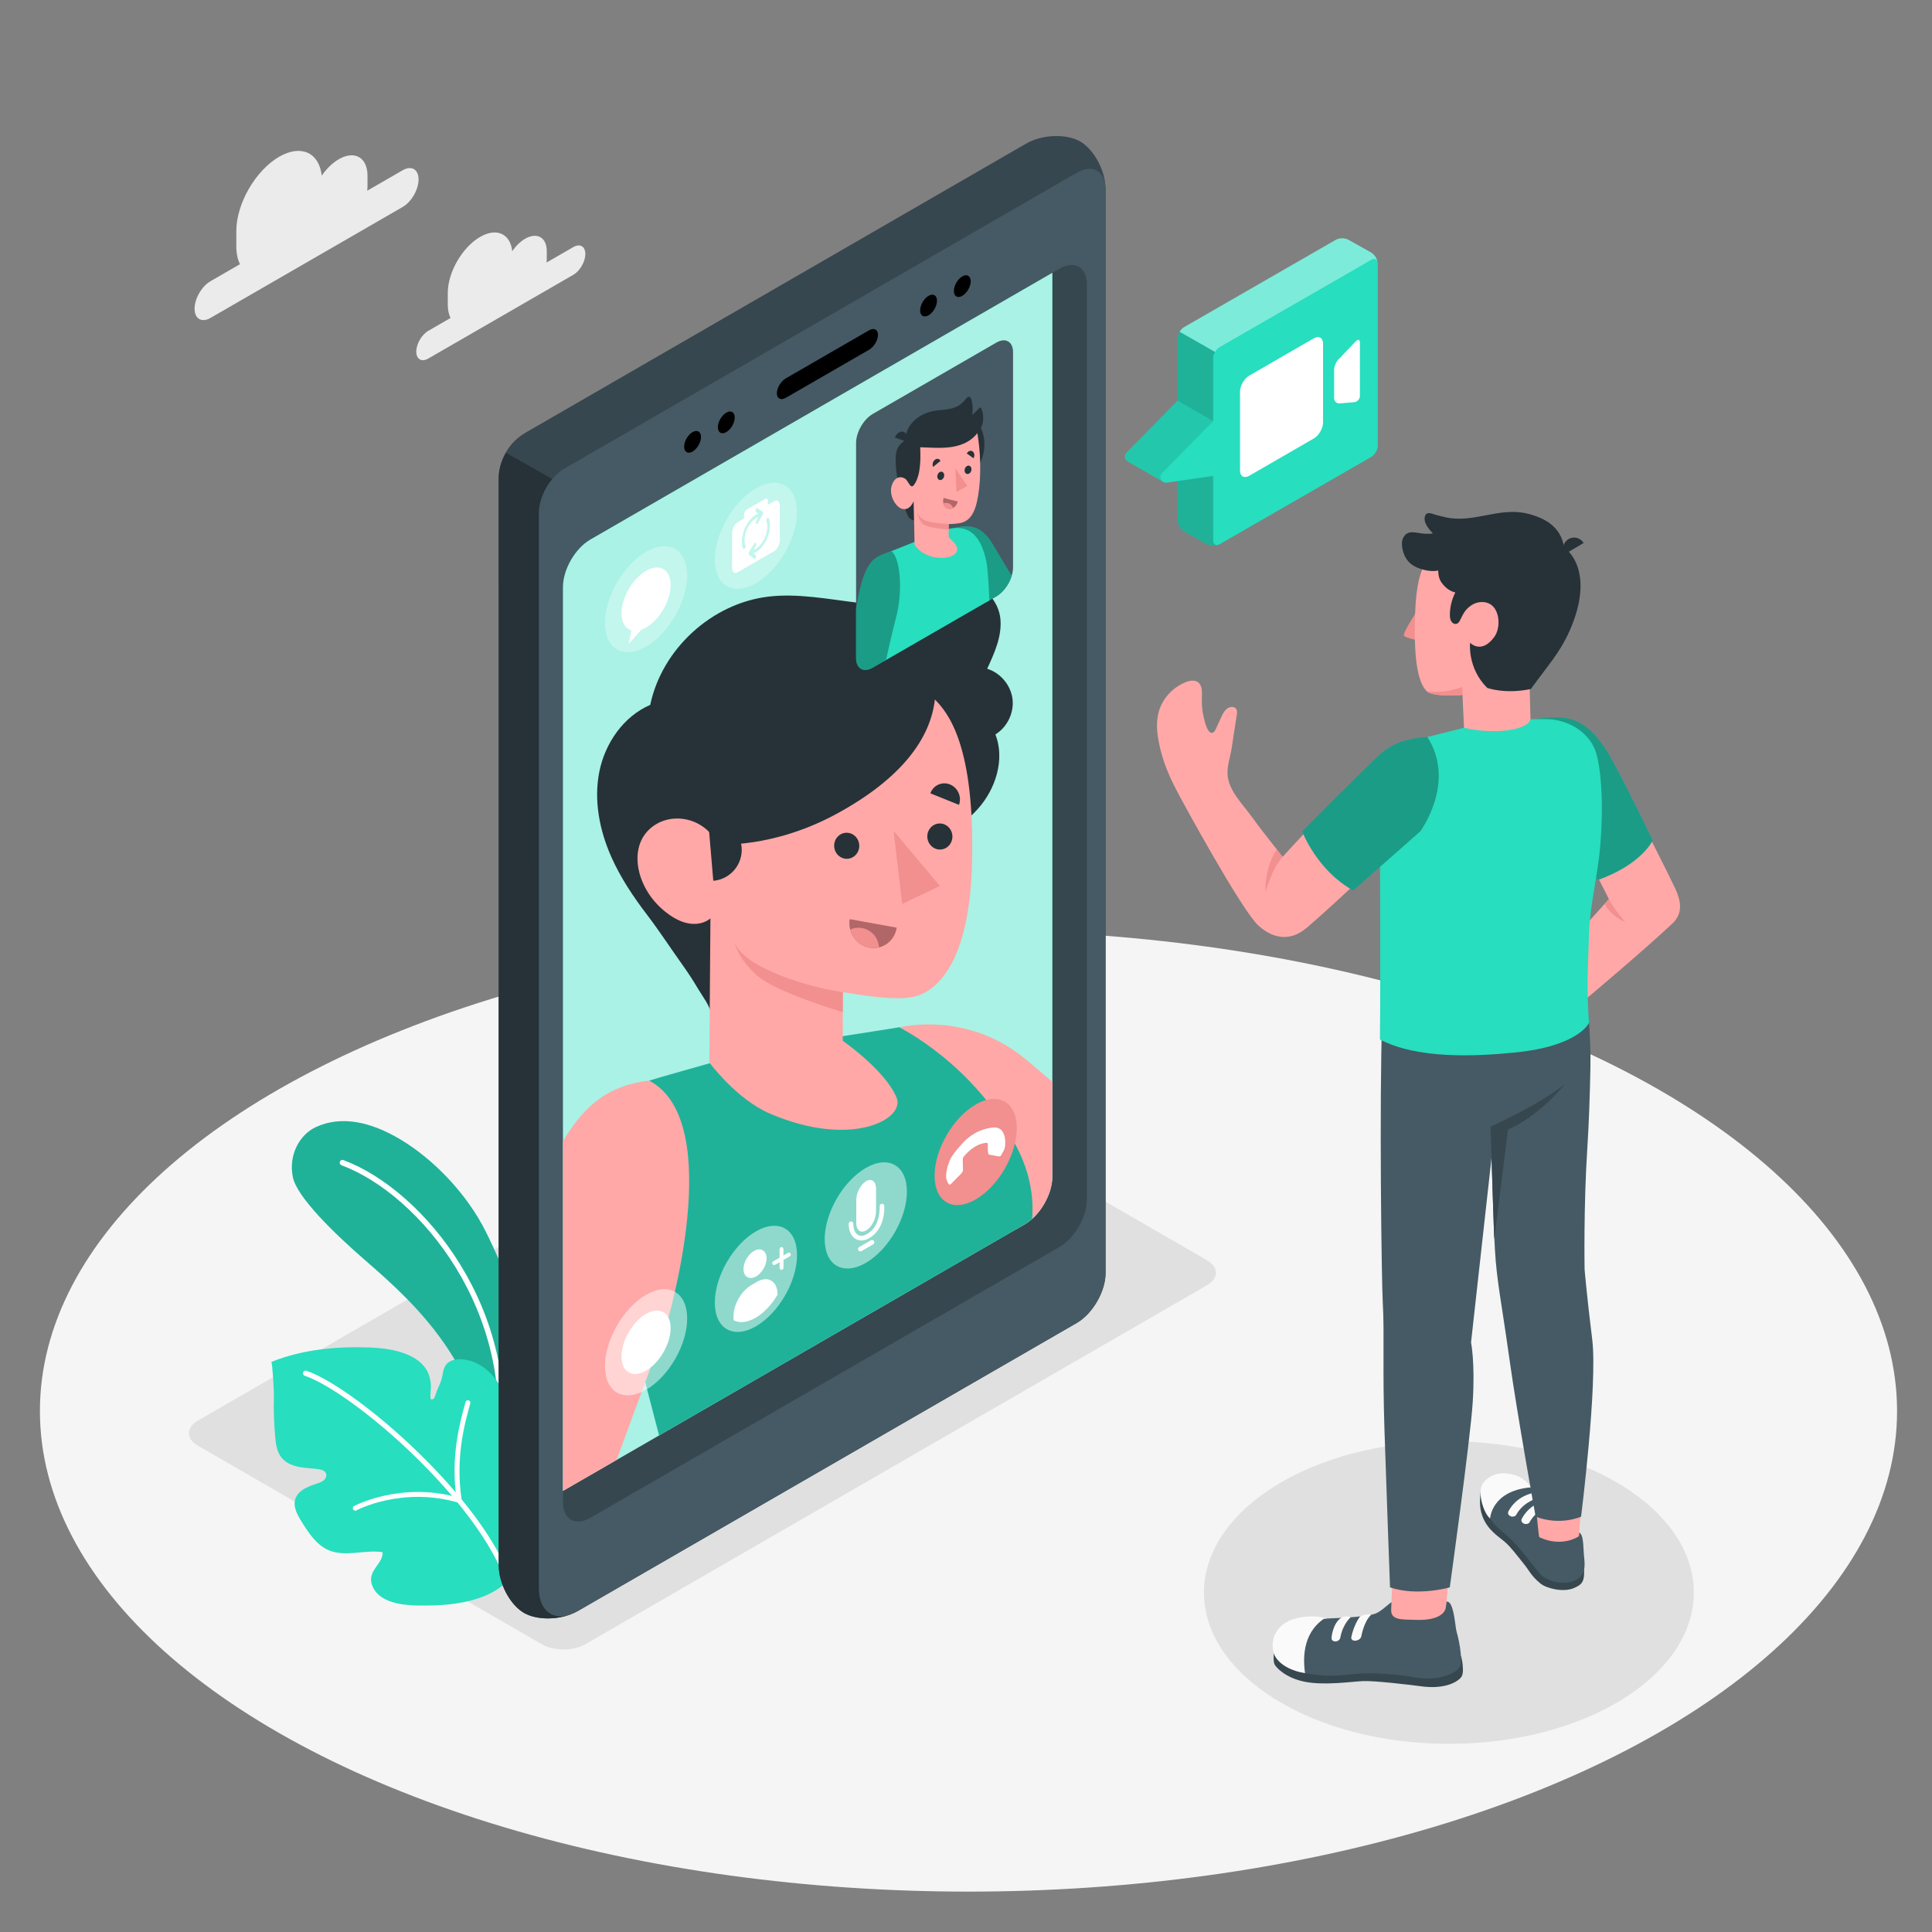
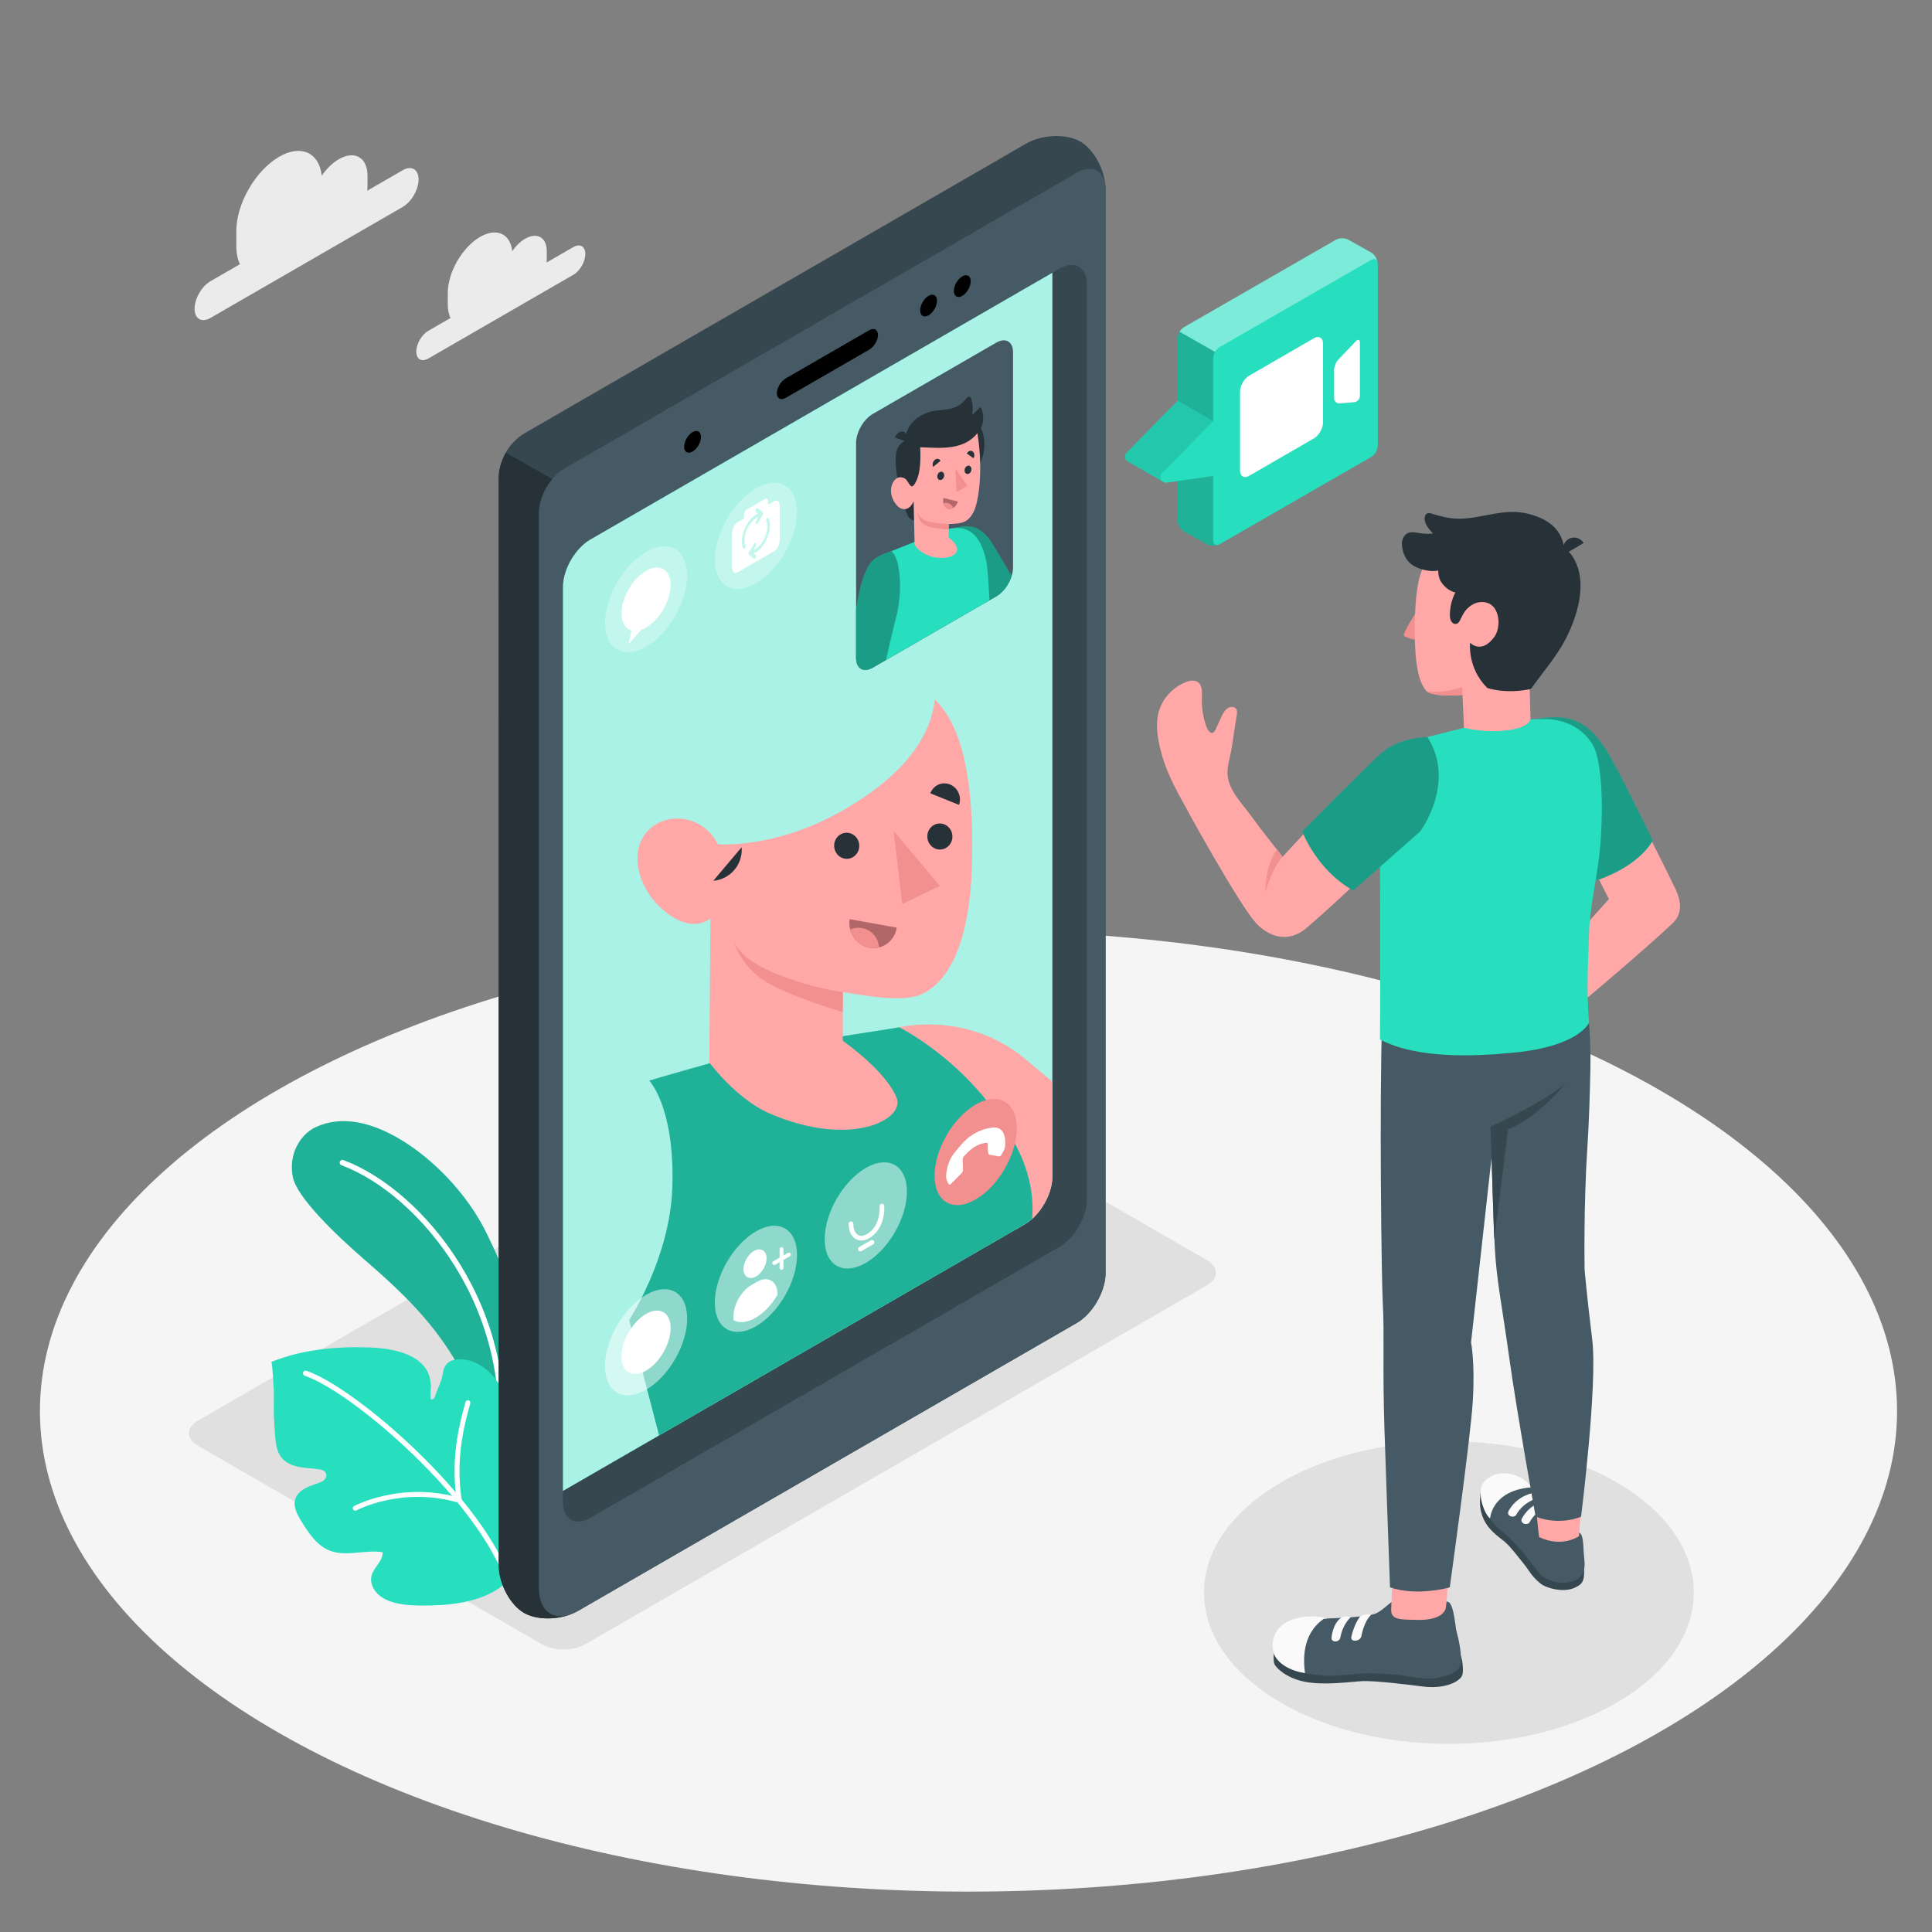
<svg xmlns="http://www.w3.org/2000/svg" version="1.1" x="0px" y="0px" viewBox="0 0 500 500" style="enable-background:new 0 0 500 500;" xml:space="preserve">
  <rect x="0" y="0" width="500" height="500" fill="#808080" stroke="none" />
  <g id="Floor">
    <ellipse id="Floor_2_" style="fill:#F5F5F5;" cx="250.645" cy="365.183" rx="240.314" ry="124.365" />
  </g>
  <g id="Shadows">
    <ellipse id="Shadow_9_" style="fill:#E0E0E0;" cx="374.97" cy="412.155" rx="63.384" ry="39.15" />
    <path id="Shadow_4_" style="fill:#E0E0E0;" d="M140.226,425.532l-89.007-51.388c-3.106-1.794-3.106-4.702,0-6.495l160.871-92.904   c3.107-1.794,8.143-1.793,11.25,0l89.006,51.388c3.106,1.794,3.106,4.702,0,6.495l-160.87,92.903   C148.369,427.325,143.332,427.325,140.226,425.532z" />
  </g>
  <g id="Clouds">
    <g id="Clouds_2_">
      <path id="XMLID_714_" style="fill:#EBEBEB;" d="M104.211,44.061l-9.178,5.299c0.046-0.41,0.077-0.817,0.077-1.215v-2.659    c0-4.731-3.322-6.649-7.42-4.284c-1.659,0.958-3.186,2.476-4.422,4.252c-0.671-5.95-5.339-8.166-11.008-4.893    c-6.13,3.539-11.1,12.147-11.1,19.226v3.978c0,1.833,0.339,3.378,0.94,4.608l-7.623,4.401c-2.273,1.313-4.116,4.504-4.116,7.128    c0,2.625,1.842,3.688,4.116,2.376l49.734-28.714c2.273-1.312,4.116-4.504,4.116-7.128    C108.327,43.813,106.484,42.749,104.211,44.061z" />
      <path id="XMLID_682_" style="fill:#EBEBEB;" d="M148.375,63.944l-6.926,3.999c0.034-0.309,0.058-0.616,0.058-0.917V65.02    c0-3.571-2.507-5.018-5.599-3.233c-1.252,0.723-2.405,1.869-3.337,3.209c-0.507-4.49-4.029-6.163-8.308-3.692    c-4.627,2.671-8.377,9.167-8.377,14.51v3.002c0,1.384,0.256,2.549,0.709,3.478l-5.753,3.322c-1.715,0.991-3.106,3.399-3.106,5.38    c0,1.981,1.39,2.784,3.106,1.793l37.534-21.671c1.715-0.99,3.106-3.399,3.106-5.38C151.481,63.757,150.09,62.954,148.375,63.944z" />
    </g>
  </g>
  <g id="Plants">
    <g id="Plants_6_">
      <g id="XMLID_364_">
        <path id="XMLID_388_" style="fill:#27DEBF;" d="M132.221,366.581c3.458-20.961,2.91-28.568-6.214-47.263     c-5.306-10.872-14.379-19.634-22.304-24.382c-7.925-4.748-15.475-6.223-21.932-3.258c-4.207,1.932-7.176,7.226-5.972,12.981     c1.075,5.139,10.427,14.321,18.976,21.728c13.044,11.302,29.918,26.915,32.182,54.888l-1.478,14.288L132.221,366.581z" />
        <path id="XMLID_381_" style="opacity:0.2;" d="M132.221,366.581c3.458-20.961,2.91-28.568-6.214-47.263     c-5.306-10.872-14.379-19.634-22.304-24.382c-7.925-4.748-15.475-6.223-21.932-3.258c-4.207,1.932-7.176,7.226-5.972,12.981     c1.075,5.139,10.427,14.321,18.976,21.728c13.044,11.302,29.918,26.915,32.182,54.888l-1.478,14.288L132.221,366.581z" />
        <path style="fill:#FFFFFF;" d="M128.752,377.806c-0.345-0.091-0.574-0.429-0.521-0.792c5.515-37.465-19.606-67.893-39.861-75.455     c-0.368-0.136-0.554-0.546-0.417-0.915c0.137-0.368,0.544-0.568,0.915-0.417c20.707,7.729,46.395,38.786,40.771,76.994     c-0.058,0.388-0.419,0.657-0.808,0.6C128.804,377.818,128.777,377.812,128.752,377.806z" />
      </g>
      <g id="XMLID_280_">
        <path id="XMLID_362_" style="fill:#27DEBF;" d="M131.27,409.329c-0.354,0.315-0.714,0.622-1.081,0.921     c-4.931,4.009-12.356,5.113-18.558,5.239c-4.088,0.083-9.604,0.167-13.07-2.295c-1.717-1.219-2.939-3.392-2.401-5.428     c0.58-2.195,3.015-3.799,2.849-6.064c-4.596-0.704-9.529,1.305-13.83-0.462c-3.238-1.33-5.29-4.481-7.138-7.454     c-1.09-1.753-2.223-3.793-1.633-5.771c0.699-2.343,3.39-3.34,5.713-4.103c0.613-0.201,1.243-0.42,1.721-0.853     c0.478-0.433,0.768-1.141,0.528-1.74c-0.295-0.734-1.193-0.987-1.976-1.098c-1.68-0.237-3.388-0.261-5.052-0.592     c-1.663-0.331-3.331-1.018-4.418-2.32c-1.294-1.549-1.563-3.687-1.721-5.699c-0.268-3.403-0.449-6.867-0.305-10.281     c0.035-0.823-0.41-8.965-0.69-8.851c7.949-3.243,16.967-4.076,25.472-3.757c4.747,0.178,11.77,1.183,14.601,5.627     c0.805,1.265,1.138,2.74,1.253,4.218c0.042,0.534-0.329,3.314-0.023,3.514c0.241,0.157,0.583,0.051,0.779-0.16     c0.196-0.211,0.282-0.499,0.362-0.777c0.422-1.463,1.135-2.637,1.577-4.045c0.418-1.331,0.353-2.855,1.279-3.989     c0.861-1.053,2.346-1.37,3.705-1.332c5.022,0.139,9.254,4.205,11.153,8.856c1.899,4.651,1.939,9.821,1.951,14.845     c0.799-1.635,1.598-3.271,2.397-4.906c2.8-5.731,5.932,4.901,6.424,6.892c1.295,5.241,1.281,10.81-0.103,16.032     C139.425,399.578,135.966,405.148,131.27,409.329z" />
        <path id="XMLID_284_" style="fill:#FFFFFF;" d="M131.724,410.622c-0.251-0.035-0.473-0.209-0.555-0.466     c-6.923-21.47-39.739-49.826-52.302-54.112c-0.356-0.122-0.547-0.509-0.425-0.866c0.122-0.357,0.513-0.542,0.866-0.425     c12.77,4.357,46.127,33.172,53.158,54.985c0.116,0.359-0.081,0.743-0.439,0.858C131.925,410.628,131.823,410.636,131.724,410.622     z" />
        <path style="fill:#FFFFFF;" d="M91.937,390.959c-0.226,0-0.447-0.121-0.562-0.335c-0.168-0.311-0.052-0.699,0.257-0.866     c0.12-0.064,11.802-6.253,26.449-2.349c-1.424-10.711,0.926-19.225,2.346-24.373l0.051-0.186     c0.094-0.341,0.451-0.538,0.786-0.447c0.341,0.095,0.54,0.447,0.447,0.786l-0.052,0.186c-1.437,5.204-3.84,13.916-2.175,24.817     c0.034,0.216-0.046,0.433-0.211,0.578c-0.165,0.142-0.389,0.194-0.602,0.131c-14.587-4.291-26.314,1.917-26.431,1.979     C92.144,390.934,92.04,390.959,91.937,390.959z" />
      </g>
    </g>
  </g>
  <g id="Device">
    <g id="Mobile_2_">
      <path style="fill:#37474F;" d="M265.59,37.149L136.037,111.96c-4.206,2.427-6.727,6.692-6.979,11.58l0.008,281.505    c0,4.745,2.93,10.284,6.544,12.371c3.614,2.087,9.875,1.856,13.984-0.517l129.085-74.527c4.092-2.363,7.441-8.162,7.441-12.888    l-0.002-280.484c0-4.745-2.93-10.283-6.544-12.37C275.96,34.545,269.699,34.777,265.59,37.149z" />
      <path style="fill:#263238;" d="M147.806,417.749c-3.974,1.547-9.075,1.471-12.201-0.333c-3.608-2.084-6.54-7.625-6.54-12.372    l-0.007-281.504c0.04-1.821,0.469-3.845,1.878-6.377l12.009,6.813c-2.218,2.808-3.393,5.697-3.463,8.671l0.001,278.433    C139.483,416.793,143.092,419.5,147.806,417.749z" />
      <path style="fill:#455A64;" d="M146.043,121.283c-3.609,2.083-6.561,7.197-6.561,11.364l-0.002,278.438    c0,6.41,4.542,9.032,10.093,5.827l129.105-74.539c4.092-2.363,7.441-8.162,7.441-12.888l-0.002-280.484    c0-4.726-3.348-6.659-7.441-4.296L146.043,121.283z" />
      <path style="fill:#37474F;" d="M152.771,139.646c-3.905,2.255-7.071,7.738-7.071,12.247l0.001,236.84    c0,4.509,3.166,6.337,7.071,4.082l121.445-70.124c3.889-2.245,7.071-7.757,7.071-12.247l-0.001-236.84    c0-4.491-3.182-6.328-7.071-4.082L152.771,139.646z" />
      <path style="fill:#27DEBF;" d="M272.339,304.552l-0.001-233.945l-119.566,69.039c-3.905,2.255-7.071,7.738-7.071,12.247    l0.001,233.944l119.566-69.039C269.157,314.553,272.339,309.042,272.339,304.552z" />
      <path style="opacity:0.6;fill:#FFFFFF;" d="M272.339,304.552l-0.001-233.945l-119.566,69.039    c-3.905,2.255-7.071,7.738-7.071,12.247l0.001,233.944l119.566-69.039C269.157,314.553,272.339,309.042,272.339,304.552z" />
      <g>
        <path d="M203.375,97.916l21.525-12.427c1.284-0.741,2.325-0.215,2.325,1.176c0,1.391-1.041,3.12-2.325,3.861l-21.525,12.427     c-1.284,0.741-2.325,0.215-2.325-1.176C201.049,100.386,202.091,98.658,203.375,97.916z" />
        <g>
          <path d="M240.309,76.561c1.205-0.696,2.181-0.132,2.181,1.259c0,1.391-0.977,3.082-2.181,3.778      c-1.205,0.696-2.181,0.132-2.181-1.259C238.128,78.948,239.104,77.256,240.309,76.561z" />
          <path d="M249.04,71.527c1.205-0.695,2.181-0.132,2.181,1.259c0,1.391-0.977,3.082-2.181,3.778      c-1.205,0.695-2.181,0.132-2.181-1.259C246.859,73.914,247.835,72.222,249.04,71.527z" />
          <path d="M179.234,111.827c1.205-0.695,2.181-0.132,2.181,1.259c0,1.391-0.977,3.083-2.181,3.778      c-1.205,0.696-2.181,0.132-2.181-1.259S178.029,112.523,179.234,111.827z" />
-           <path d="M187.965,106.794c1.205-0.696,2.181-0.132,2.181,1.259c0,1.391-0.976,3.082-2.181,3.778      c-1.205,0.695-2.181,0.132-2.181-1.259C185.784,109.18,186.76,107.489,187.965,106.794z" />
        </g>
      </g>
    </g>
    <g id="Character_1_">
      <path style="fill:#FFA8A7;" d="M272.341,279.977v24.57c0,3.75-2.22,8.22-5.22,10.89c-0.59,0.53-1.21,0.99-1.85,1.36l-2.26,1.31    c-10.29-8.56-18.09-15.15-18.09-15.15c-17.7-20.9-15.662-36.65-13.502-36.83c0.25-0.02,0.68-0.12,1.28-0.25h0.03    c4.6-1,19.422-2.78,32.722,8.27C267.132,275.537,269.501,277.557,272.341,279.977z" />
      <g>
        <path style="fill:#27DEBF;" d="M267.121,315.437c-0.59,0.53-1.21,0.99-1.85,1.36l-2.26,1.31l-92.44,53.37     c-2.9-11.1-7.68-29.49-7.74-29.82c0-0.17,10.45-15.78,11.16-34.03c0.7-18.19-4.36-26.21-5.97-27.96     c0.74-0.3,17.22-4.94,17.22-4.94l32.86-6.56l14.598-2.29h0.03c0,0,19.802,9.7,30.612,31.38     C266.732,304.047,267.541,310.227,267.121,315.437z" />
        <path style="opacity:0.2;" d="M267.121,315.437c-0.59,0.53-1.21,0.99-1.85,1.36l-2.26,1.31l-92.44,53.37     c-2.9-11.1-7.68-29.49-7.74-29.82c0-0.17,10.45-15.78,11.16-34.03c0.7-18.19-4.36-26.21-5.97-27.96     c0.74-0.3,17.22-4.94,17.22-4.94l32.86-6.56l14.598-2.29h0.03c0,0,19.802,9.7,30.612,31.38     C266.732,304.047,267.541,310.227,267.121,315.437z" />
      </g>
-       <path style="fill:#FFA8A7;" d="M168.021,279.667c-9.879,1.104-16.501,5.816-22.32,15.678l0.001,90.492l13.868-8.008l12.889-34.976    C172.46,342.854,188.324,290.379,168.021,279.667z" />
      <g>
        <g id="XMLID_2775_">
-           <path id="XMLID_2779_" style="fill:#263238;" d="M183.891,262.298c0.344-1.23-2.566-5.242-3.207-6.344      c-1.272-2.187-2.671-4.297-4.138-6.358c-3.082-4.332-5.976-8.771-9.173-12.964c-3.516-4.611-6.762-9.472-9.13-14.782      c-3.077-6.899-4.616-14.671-3.147-22.081c1.468-7.41,6.245-14.355,13.182-17.344c3.02-14.438,15.903-26.252,30.548-28.014      c15.173-1.825,31.249,6.204,45.884-0.585c1.822-0.845,3.589-1.959,5.587-2.161c4.474-0.453,8.198,4.054,8.609,8.532      c0.411,4.478-1.531,8.798-3.427,12.876c3.432,1.056,6.108,4.241,6.556,7.804c0.448,3.563-1.355,7.312-4.419,9.185      c2.511,6.527,0.058,14.197-4.637,19.38s-11.273,8.26-17.9,10.492c-6.628,2.232-13.505,3.762-19.924,6.537      C200.116,232.975,188.299,246.516,183.891,262.298z" />
-         </g>
+           </g>
        <g id="XMLID_939_">
          <g id="XMLID_940_">
            <g id="XMLID_1397_">
              <path id="XMLID_1401_" style="fill:#FFA8A7;" d="M241.95,181.026c3.441,3.5,10.379,11.891,9.608,42.356        c-0.654,25.82-9.037,32.181-13.245,34.01c-4.206,1.829-12.309,0.693-20.186-0.638l-0.028,12.595        c0,0,11.167,7.755,13.962,14.796c2.182,5.496-11.739,13.132-32.876,4.023c-8.633-3.72-15.613-13.204-15.613-13.204        l0.288-37.295c0,0-4.648,4.494-12.496-2.398c-6.479-5.69-8.645-15.265-3.575-20.39c5.069-5.124,14.417-3.705,17.986,3.626        c0,0,14.153,1.176,30.908-7.98C233.439,201.369,240.816,191.034,241.95,181.026z" />
            </g>
            <g id="XMLID_1129_">
              <path id="XMLID_1130_" style="fill:#263238;" d="M222.373,218.737c0.09,1.86-1.29,3.435-3.081,3.516        c-1.791,0.081-3.317-1.362-3.406-3.223c-0.089-1.861,1.29-3.434,3.082-3.515C220.761,215.433,222.284,216.877,222.373,218.737        z" />
            </g>
            <g>
              <g id="XMLID_1118_">
                <path id="XMLID_1126_" style="fill:#B16668;" d="M219.887,237.872l12.188,2.204c-0.535,3.475-3.696,5.799-7.061,5.191         C221.648,244.658,219.353,241.348,219.887,237.872z" />
              </g>
              <path style="fill:#F28F8F;" d="M225.014,245.267c0.848,0.153,1.684,0.118,2.467-0.072c-0.131-2.833-2.451-5.094-5.315-5.094        c-0.758,0-1.476,0.162-2.129,0.447C220.655,242.908,222.539,244.819,225.014,245.267z" />
            </g>
            <g id="XMLID_953_">
              <path id="XMLID_1023_" style="fill:#263238;" d="M248.191,208.3l-7.413-2.99c0.755-2.095,3.026-3.123,5.074-2.297        C247.898,203.839,248.945,206.207,248.191,208.3z" />
            </g>
            <g id="XMLID_945_">
              <path id="XMLID_946_" style="fill:#263238;" d="M246.479,216.339c0.09,1.861-1.29,3.434-3.081,3.517        c-1.792,0.081-3.316-1.362-3.404-3.223c-0.09-1.862,1.29-3.435,3.08-3.517C244.865,213.035,246.39,214.478,246.479,216.339z" />
            </g>
            <g id="XMLID_943_">
              <polygon id="XMLID_944_" style="fill:#F28F8F;" points="231.263,215.036 233.501,233.93 243.236,229.293       " />
            </g>
            <g id="XMLID_941_">
              <path id="XMLID_942_" style="fill:#F28F8F;" d="M218.127,256.754c-8.301-1.107-25.375-6.053-28.022-12.813        c0,0,0.878,4.247,5.97,8.632c5.095,4.385,22.04,9.351,22.04,9.351L218.127,256.754z" />
            </g>
          </g>
        </g>
-         <path id="XMLID_620_" style="fill:#263238;" d="M184.599,227.951c4.424-0.375,7.706-4.266,7.331-8.689     c-0.376-4.424-4.266-7.706-8.69-7.331L184.599,227.951z" />
+         <path id="XMLID_620_" style="fill:#263238;" d="M184.599,227.951c4.424-0.375,7.706-4.266,7.331-8.689     L184.599,227.951z" />
      </g>
    </g>
    <g id="Icons">
      <g>
        <path style="fill:#F28F8F;" d="M252.504,310.416c5.874-3.392,10.637-11.641,10.637-18.425c0-6.784-4.762-9.533-10.637-6.141     c-5.875,3.392-10.637,11.641-10.637,18.425C241.867,311.059,246.63,313.808,252.504,310.416z" />
        <path id="XMLID_393_" style="fill-rule:evenodd;clip-rule:evenodd;fill:#FFFFFF;" d="M246.474,306.029     c0.345-0.341,2.018-1.993,2.304-2.333c0.291-0.335,0.482-0.603,0.435-1.155c-0.047-0.552-0.051-1.989-0.049-2.412     c0.002-0.436,0.123-0.718,0.468-1.058c0.34-0.332,1.326-1.555,2.945-2.463c1.251-0.708,2.41-0.831,2.753-0.848     c0.343-0.016,0.331,0.352,0.316,0.703c-0.014,0.323,0.005,0.743,0.001,1.121c0.004,0.104,0.008,0.194,0.013,0.285     c0.021,0.195,0.051,0.359,0.096,0.582c0.057,0.323,0.217,0.386,0.379,0.396c0.163,0.009,1.658,0.301,2.272,0.408     c0.609,0.116,0.738-0.354,0.88-0.625c0.137-0.263,0.316-0.545,0.476-0.851c0.16-0.306,0.368-0.866,0.381-1.532     c0.012-0.666,0.128-2.443-0.889-3.653c-0.238-0.284-0.527-0.471-0.826-0.601c-0.969-0.402-2.088-0.118-2.283-0.067     c-0.253,0.066-3.938,0.443-7.195,4.108c-3.253,3.683-2.979,4.01-3.381,4.892c-0.406,0.878-0.917,3.303-0.629,4.256     c0.28,0.958,0.693,1.45,0.839,1.44C245.922,306.605,246.133,306.36,246.474,306.029z" />
      </g>
      <g>
        <path style="opacity:0.5;fill:#FFFFFF;" d="M224.07,326.833c5.874-3.392,10.637-11.641,10.637-18.425     c0-6.784-4.762-9.533-10.637-6.141c-5.875,3.392-10.637,11.641-10.637,18.425C213.433,327.475,218.195,330.225,224.07,326.833z" />
        <g>
-           <path style="fill:#FFFFFF;" d="M224.16,318.439L224.16,318.439c-1.414,0.816-2.56-0.05-2.56-1.935v-5.927      c0-1.885,1.146-4.075,2.56-4.891l0,0c1.414-0.816,2.56,0.05,2.56,1.935v5.927C226.719,315.433,225.573,317.623,224.16,318.439z" />
          <path style="fill:#FFFFFF;" d="M222.941,321.039c-0.573,0-1.124-0.155-1.605-0.465c-1.096-0.705-1.699-2.076-1.699-3.86      c0-0.331,0.269-0.6,0.6-0.6c0.331,0,0.6,0.268,0.6,0.6c0,1.342,0.419,2.381,1.149,2.851c0.544,0.352,1.23,0.367,1.926,0.051      c3.51-1.6,3.787-5.754,3.744-7.465c-0.009-0.332,0.253-0.607,0.584-0.615c0.006,0,0.011,0,0.016,0      c0.324,0,0.592,0.258,0.6,0.584c0.104,4.062-1.559,7.272-4.445,8.588C223.921,320.928,223.423,321.039,222.941,321.039z" />
          <path style="fill:#FFFFFF;" d="M222.644,323.863c-0.208,0-0.409-0.108-0.521-0.301c-0.166-0.287-0.067-0.653,0.22-0.819      l3.034-1.752c0.289-0.167,0.653-0.067,0.819,0.22s0.067,0.653-0.22,0.819l-3.034,1.752      C222.848,323.837,222.745,323.863,222.644,323.863z" />
        </g>
      </g>
      <g>
        <path style="opacity:0.5;fill:#FFFFFF;" d="M195.636,343.249c5.874-3.392,10.637-11.641,10.637-18.425     c0-6.784-4.762-9.533-10.637-6.141c-5.875,3.392-10.638,11.641-10.637,18.425C184.999,343.892,189.761,346.641,195.636,343.249z" />
        <g id="XMLID_1298_">
          <g id="XMLID_1302_">
            <path id="XMLID_1303_" style="fill:#FFFFFF;" d="M194.317,330.746c-0.329,0-0.636-0.079-0.913-0.238       c-0.64-0.37-0.992-1.102-0.992-2.06c0-1.755,1.191-3.818,2.712-4.696v-0.002c0.827-0.479,1.635-0.539,2.28-0.17       c0.64,0.37,0.992,1.102,0.992,2.06c0,1.755-1.191,3.818-2.711,4.696C195.212,330.608,194.747,330.746,194.317,330.746z" />
          </g>
          <path style="fill:#FFFFFF;" d="M204.597,324.43c-0.138-0.239-0.445-0.322-0.683-0.183l-1.157,0.668v-1.661      c0-0.276-0.224-0.5-0.5-0.5c-0.276,0-0.5,0.224-0.5,0.5v2.238l-1.656,0.956c-0.239,0.138-0.321,0.443-0.183,0.683      c0.092,0.16,0.261,0.25,0.433,0.25c0.085,0,0.171-0.022,0.25-0.067l1.156-0.667v1.479c0,0.276,0.224,0.5,0.5,0.5      c0.276,0,0.5-0.224,0.5-0.5v-2.056l1.657-0.957C204.654,324.975,204.736,324.669,204.597,324.43z" />
          <g id="XMLID_1299_">
            <path id="XMLID_1300_" style="fill:#FFFFFF;" d="M199.587,331.43c-1.011-0.586-2.298-0.487-3.625,0.279l-1.495,0.86       c-2.597,1.504-4.633,5.03-4.633,8.029v1.058c1.467,0.815,3.469,0.676,5.686-0.602c2.212-1.274,4.219-3.453,5.686-5.956v-0.256       C201.205,333.265,200.619,332.024,199.587,331.43z" />
          </g>
        </g>
      </g>
      <g>
        <path style="opacity:0.5;fill:#FFFFFF;" d="M167.201,359.666c5.874-3.392,10.637-11.641,10.637-18.425     c0-6.784-4.762-9.533-10.637-6.141c-5.875,3.392-10.637,11.641-10.637,18.425C156.564,360.308,161.327,363.058,167.201,359.666z" />
        <path style="fill:#FFFFFF;" d="M167.201,354.722c3.51-2.027,6.356-6.956,6.356-11.01c0-4.054-2.846-5.697-6.356-3.67     c-3.511,2.027-6.356,6.956-6.356,11.01C160.845,355.106,163.691,356.749,167.201,354.722z" />
      </g>
      <g>
        <path style="opacity:0.3;fill:#FFFFFF;" d="M167.201,167.357c5.874-3.392,10.637-11.641,10.637-18.425     c0-6.784-4.762-9.533-10.637-6.141c-5.875,3.392-10.637,11.641-10.637,18.425C156.564,168,161.327,170.749,167.201,167.357z" />
        <path style="fill:#FFFFFF;" d="M167.201,147.734c-3.511,2.027-6.357,6.956-6.356,11.01c0,2.408,1.009,3.956,2.559,4.399     l-0.702,3.512l3.251-3.663c0.404-0.14,0.821-0.331,1.249-0.578c3.51-2.027,6.356-6.956,6.356-11.01     C173.558,147.351,170.712,145.708,167.201,147.734z" />
      </g>
      <g>
        <path style="opacity:0.3;fill:#FFFFFF;" d="M195.635,150.941c5.874-3.392,10.637-11.641,10.637-18.425     c0-6.784-4.762-9.533-10.637-6.141c-5.875,3.392-10.637,11.641-10.637,18.425C184.998,151.583,189.76,154.333,195.635,150.941z" />
        <path style="fill:#FFFFFF;" d="M200.433,129.647l-1.706,0.985v-0.889c0-0.569-0.299-0.857-0.669-0.643l-4.847,2.798     c-0.369,0.213-0.669,0.847-0.669,1.415v0.889l-1.706,0.985c-0.766,0.442-1.386,1.756-1.386,2.934v8.685     c0,1.179,0.621,1.776,1.386,1.334l9.597-5.541c0.765-0.442,1.386-1.756,1.386-2.934v-8.685     C201.819,129.802,201.198,129.205,200.433,129.647z M192.771,141.924c-0.047,0.054-0.095,0.096-0.143,0.123     c-0.134,0.077-0.262,0.049-0.32-0.091c-0.209-0.503-0.316-1.108-0.316-1.797c0-2.677,1.634-5.799,3.641-6.958     c0.208-0.12,0.413-0.209,0.615-0.28l-0.594-0.394c-0.146-0.097-0.182-0.398-0.081-0.673c0.101-0.275,0.301-0.419,0.447-0.322     l1.338,0.886c0.082,0.055,0.133,0.179,0.138,0.336c0.005,0.156-0.038,0.328-0.115,0.463l-1.249,2.193     c-0.039,0.068-0.083,0.121-0.129,0.159c-0.115,0.095-0.243,0.092-0.324-0.027c-0.114-0.166-0.096-0.495,0.041-0.734l0.538-0.945     c-0.204,0.059-0.412,0.149-0.625,0.272c-1.622,0.936-2.941,3.457-2.941,5.62c0,0.557,0.086,1.045,0.255,1.451     C193.027,141.395,192.948,141.717,192.771,141.924z M195.635,142.911c-0.214,0.123-0.423,0.214-0.63,0.285l0.547,0.44     c0.139,0.112,0.16,0.42,0.047,0.688c-0.048,0.115-0.114,0.204-0.183,0.259c-0.093,0.074-0.193,0.087-0.273,0.023l-1.274-1.026     c-0.078-0.063-0.123-0.194-0.12-0.353c0.003-0.159,0.053-0.328,0.136-0.457l1.337-2.095c0.145-0.227,0.348-0.269,0.452-0.089     c0.104,0.179,0.07,0.51-0.076,0.738l-0.59,0.924c0.204-0.059,0.413-0.149,0.627-0.272c1.622-0.936,2.941-3.457,2.941-5.619     c0-0.557-0.086-1.046-0.255-1.452c-0.079-0.19,0-0.512,0.177-0.719c0.178-0.207,0.384-0.221,0.463-0.031     c0.209,0.503,0.316,1.108,0.316,1.798C199.276,138.631,197.642,141.752,195.635,142.911z" />
      </g>
    </g>
    <g id="Box_Character">
      <path style="fill:#455A64;" d="M257.846,88.669l-31.961,18.452c-2.392,1.381-4.33,4.738-4.33,7.5v55.667    c0,2.761,1.939,3.881,4.33,2.5l31.961-18.452c2.392-1.381,4.33-4.738,4.33-7.5l0-55.667    C262.177,88.407,260.238,87.288,257.846,88.669z" />
      <g id="XMLID_399_">
        <path style="fill:#27DEBF;" d="M261.821,149.047c-0.67,2.15-2.2,4.27-3.97,5.29l-1.79,1.03l-0.85,0.5     c-2.83-3.93-5.32-7.57-5.32-7.57c-0.9-2.5-1.52-4.72-1.96-6.52c0-0.01,0-0.01,0-0.01c-0.77-3.19-0.94-5.12-0.94-5.12     s0.01,0,0.03-0.01c0.27-0.08,3.06-0.91,5.54,0.01c1.52,0.57,3.12,2.12,4.23,4C257.711,142.217,259.861,145.787,261.821,149.047z" />
        <path style="opacity:0.3;" d="M261.821,149.047c-0.67,2.15-2.2,4.27-3.97,5.29l-1.79,1.03l-0.85,0.5     c-2.83-3.93-5.32-7.57-5.32-7.57c-0.9-2.5-1.52-4.72-1.96-6.52c0-0.01,0-0.01,0-0.01c-0.77-3.19-0.94-5.12-0.94-5.12     s0.01,0,0.03-0.01c0.27-0.08,3.06-0.91,5.54,0.01c1.52,0.57,3.12,2.12,4.23,4C257.711,142.217,259.861,145.787,261.821,149.047z" />
        <g>
          <path style="fill:#27DEBF;" d="M256.063,155.37l-0.853,0.495l-8.214,4.734l-1.254,0.725l-16.437,9.477l-0.674,0.384      l-0.077-2.832l0.828-13.119c0-2.533,1.314-12.607,1.314-12.607l3.728-1.484l2.252-0.896l0.734-0.29l0.299-0.119l6.227-2.491      c0.41-0.145,0.802-0.264,1.186-0.367c0.009,0,0.009,0,0.017,0c0.128-0.042,0.264-0.068,0.384-0.094      c0.52-0.128,1.006-0.205,1.476-0.239h0.034c4.623-0.358,7.089,3.113,8.231,8.666C255.585,146.908,255.849,150.73,256.063,155.37      z" />
        </g>
        <path style="fill:#27DEBF;" d="M232.182,158.667c0,0-1.56,6.03-2.88,12.13l-0.67,0.39l-3,1.73c-2.28,1.17-4.08,0.03-4.08-2.63     v-12.59c0.84-5.28,1.8-8.84,3.19-11.18c1.43-2.44,3.63-3.06,5.95-3.89C232.801,144.197,233.671,151.697,232.182,158.667z" />
        <path style="opacity:0.3;" d="M232.182,158.667c0,0-1.56,6.03-2.88,12.13l-0.67,0.39l-3,1.73c-2.28,1.17-4.08,0.03-4.08-2.63     v-12.59c0.84-5.28,1.8-8.84,3.19-11.18c1.43-2.44,3.63-3.06,5.95-3.89C232.801,144.197,233.671,151.697,232.182,158.667z" />
        <g id="XMLID_530_">
          <g id="XMLID_516_">
            <path style="fill:#263238;" d="M235.09,113.58c0,0-2.126,0.717-2.905,2.704c-0.678,1.729-0.433,5.57,0.471,9.643       c0.904,4.074,1.755,6.474,2.286,7.552c0.531,1.078,1.623,1.215,1.623,1.215l-0.106-5.004l-0.157-3.472       c0,0,1.946-3.411,2.16-5.963c0.275-3.285-0.315-4.505-0.315-4.505L235.09,113.58z" />
            <path id="XMLID_521_" style="fill:#263238;" d="M234.592,114.283l-2.996-1.054c0.425-1.105,1.441-1.765,2.268-1.474       C234.691,112.046,235.017,113.178,234.592,114.283z" />
            <path id="XMLID_520_" style="fill:#263238;" d="M238.523,117.835c0.014,5.178,3.663,8.72,8.149,7.912       c4.486-0.808,8.111-5.66,8.096-10.837c-0.015-5.177-3.663-8.72-8.149-7.912C242.133,107.805,238.508,112.658,238.523,117.835z" />
            <path id="XMLID_519_" style="fill:#FFA8A7;" d="M236.416,125.638c-0.731,0.861-1.326-0.929-1.941-1.559       c-0.615-0.63-2.619-1.281-3.611,1.327c-1.01,2.658,0.918,5.686,2.416,6.224c2.195,0.788,3.179-1.941,3.179-1.941l0.233,11.288       c2.132,3.356,7.2,4.051,9.629,2.906c2.664-1.257,1.029-3.303-0.789-4.816l-0.017-3.439c0,0,2.462-0.012,3.661-0.442       c1.996-0.716,3.039-2.639,3.638-5.243c0.962-4.183,1.348-10.995,0.012-18.55c-2.236-1.603-9.989,0.095-14.68,4.356       C238.49,122.599,237.147,124.777,236.416,125.638z" />
            <path style="fill:#263238;" d="M253.942,105.678c-0.061-0.123-0.162-0.227-0.291-0.207c-0.101,0.015-0.191,0.103-0.273,0.186       c-0.295,0.298-0.947,1.046-1.778,1.696c0.166-0.949,0.174-1.908,0.031-2.807c-0.088-0.553-0.228-1.844-0.837-1.877       c-0.363-0.02-0.679,0.386-0.949,0.725c-2.441,3.068-5.627,2.41-8.568,3.036c-2.459,0.524-5.427,2.203-6.537,5.16       c-0.508,1.353-0.595,2.7,0.409,3.396c0.857,0.594,1.955,0.737,2.998,0.763c4.899,0.121,11.921,1.209,15.542-4.703       c0.533-0.87,0.765-1.79,0.759-2.9c-0.006-1.022-0.191-1.743-0.492-2.436C253.952,105.699,253.947,105.688,253.942,105.678z" />
            <path id="XMLID_518_" style="fill:#F28F8F;" d="M245.515,135.628c0,0-4.461-0.234-6.022-0.909       c-1.045-0.452-1.907-1.407-2.161-2.072c0,0,0.296,1.474,1.232,2.681c1.145,1.477,6.955,1.669,6.955,1.669L245.515,135.628z" />
          </g>
          <g id="XMLID_446_">
            <path id="XMLID_512_" style="fill:#263238;" d="M244.359,122.998c0.002,0.592-0.397,1.142-0.89,1.229       c-0.494,0.087-0.895-0.322-0.896-0.913c-0.002-0.592,0.397-1.142,0.89-1.229C243.956,121.997,244.357,122.406,244.359,122.998z       " />
            <path id="XMLID_504_" style="fill:#263238;" d="M243.4,119.276l-1.908,1.561c-0.284-0.583-0.086-1.405,0.44-1.836       C242.46,118.57,243.117,118.693,243.4,119.276z" />
            <path id="XMLID_455_" style="fill:#B16668;" d="M244.197,128.868l3.694,0.934c-0.362,1.286-1.482,2.12-2.502,1.862       C244.369,131.406,243.835,130.154,244.197,128.868z" />
            <path style="fill:#F28F8F;" d="M244.833,130.129c-0.242,0-0.47,0.05-0.683,0.13c0.16,0.699,0.605,1.244,1.239,1.404       c0.428,0.108,0.871,0.015,1.271-0.214C246.402,130.684,245.686,130.129,244.833,130.129z" />
            <path id="XMLID_454_" style="fill:#263238;" d="M251.947,118.594l-1.747-1.235c0.354-0.64,1.032-0.882,1.514-0.541       C252.197,117.159,252.301,117.954,251.947,118.594z" />
            <path id="XMLID_533_" style="fill:#263238;" d="M251.419,121.431c0.002,0.592-0.397,1.142-0.89,1.229       c-0.493,0.087-0.895-0.321-0.896-0.913c-0.002-0.591,0.397-1.142,0.89-1.229C251.016,120.431,251.417,120.84,251.419,121.431z" />
            <polygon id="XMLID_532_" style="fill:#F28F8F;" points="247.234,121.208 247.544,127.356 250.346,125.747      " />
          </g>
        </g>
      </g>
    </g>
  </g>
  <g id="Character">
    <g id="Character_2_">
      <g>
        <g id="XMLID_5282_">
          <path id="XMLID_1309_" style="fill:#FFA8A7;" d="M399.081,186.103c7.833-0.535,11.785,1.042,16.721,9.509      c5.52,9.469,17.168,33.001,17.871,34.591c1.336,3.021,1.942,6.175-0.891,8.832c-7.768,7.285-22.365,19.522-22.365,19.522      l-5.42-13.195l11.383-12.673l-9.613-19.054L399.081,186.103z" />
        </g>
-         <path style="fill:#F28F8F;" d="M416.38,232.689c1.482,2.808,4.216,5.92,4.216,5.92s-3.359-1.185-5.32-4.69L416.38,232.689z" />
        <path style="fill:#27DEBF;" d="M397.264,186.128c0,0,4.822-1.037,8.813-0.118c3.99,0.918,7.398,4.06,10.806,10.095     c3.408,6.035,10.834,21.397,10.834,21.397s-2.822,6.204-14.294,10.277l-13.831-19.903L397.264,186.128z" />
        <path style="opacity:0.3;" d="M397.264,186.128c0,0,4.822-1.037,8.813-0.118c3.99,0.918,7.398,4.06,10.806,10.095     c3.408,6.035,10.834,21.397,10.834,21.397s-2.822,6.204-14.294,10.277l-13.831-19.903L397.264,186.128z" />
      </g>
      <g id="XMLID_1112_">
        <g>
          <path style="fill:#37474F;" d="M329.946,426.612c-0.393,1.102-0.451,3.363-0.099,4.107c0.391,0.825,2.858,3.542,7.881,4.53      c5.023,0.987,11.935-0.027,14.903-0.18c2.968-0.154,12.312,0.959,15.279,1.36c4.661,0.631,8.251-0.39,9.99-2.081      c0.682-0.663,0.734-1.627,0.7-2.457c-0.081-1.968-0.266-2.363-0.495-3.32L329.946,426.612z" />
          <g id="XMLID_1307_">
            <g id="XMLID_1308_">
              <path id="XMLID_1316_" style="fill:#455A64;" d="M377.331,423.686c0.092,0.388,0.177,0.778,0.251,1.17        c0.369,1.938,0.69,4.085,0.432,6.053c-0.601,1.475-2.254,2.286-3.583,2.708c-3.507,1.114-6.185,0.935-10.074,0.199        c-2.331-0.442-9.037-0.915-11.825-0.726c-3.063,0.207-7.277,0.794-10.339,0.513c-2.616-0.24-5.187-0.514-7.608-1.551        c-2.046-0.876-4.131-1.997-4.63-4.1c-0.605-4.429,1.257-6.387,3.361-7.618c2.222-1.3,5.079-1.143,8.268-1.356        c2.89-0.193,4.993-0.198,7.56-0.393c1.739-0.132,4.919-0.386,6.604-0.918c1.932-0.61,3.921-3.078,4.743-3.166        c0,0,12.849-0.102,14.077,0c1.418,0.118,1.851,4.513,2.026,5.467c0.138,0.748,0.163,1.549,0.363,2.273        C377.09,422.721,377.216,423.202,377.331,423.686z" />
            </g>
          </g>
          <path style="fill:#FAFAFA;" d="M337.729,433.013c-0.401-3.193-0.932-10.107,4.943-14.102l0.747-0.039c0,0-3.42-1.251-8.125,0      c-4.704,1.251-6.787,5.053-5.616,9.064C329.678,427.936,330.725,431.828,337.729,433.013z" />
          <path style="fill:#FAFAFA;" d="M354.877,417.901c-1.902,1.682-2.558,5.514-2.558,5.514c-0.247,1.435-2.85,1.648-2.599,0.267      c0,0,0.58-3.076,2.25-5.341C351.969,418.341,353.21,417.587,354.877,417.901z" />
          <path style="fill:#FAFAFA;" d="M349.55,418.553c0,0-2.045,1.727-2.667,5.225c-0.266,1.376-2.432,1.353-2.279,0.023      c0,0,0.253-3.394,2.281-4.984C347.578,418.277,348.919,418.207,349.55,418.553z" />
        </g>
        <g>
          <g id="XMLID_5230_">
            <path id="XMLID_5231_" style="fill:#FFA8A7;" d="M374.97,405.12c0,0-0.345,8.267-0.805,10.97       c-0.275,1.617-2.386,3.313-7.658,3.133c-3.703-0.126-6.617,0.183-6.47-2.718l0.328-8.436L374.97,405.12z" />
          </g>
        </g>
        <g>
          <path id="XMLID_5229_" style="fill:#37474F;" d="M383.227,385.636c-0.188,2.258-0.491,4.289,0.431,6.773      c1.323,3.565,4.119,5.198,5.761,6.603c1.642,1.406,3.246,3.65,4.785,5.515c1.608,1.95,1.961,3.223,4.46,5.282      c1.56,1.286,5.918,2.345,8.6,1.208c2.099-0.89,2.827-1.604,2.697-4.821c-0.128-3.142-10.381-4.312-10.381-4.312L383.227,385.636      z" />
          <path id="XMLID_1306_" style="fill:#455A64;" d="M408.635,396.607c0.875,0.315,1.096,1.9,1.228,5.05      c0.1,2.384,1.154,5.873-2.298,7.376c-2.785,1.212-7.236,0.406-9.118-1.841c-2.348-2.804-3.936-5.273-7.287-8.695      c-2.907-2.968-5.934-3.969-7.225-9.901c-0.83-3.814-0.177-5.394,2.521-6.488c3.711-1.504,9.54,3.41,12.448,4.184      C401.408,386.958,407.76,396.292,408.635,396.607z" />
          <path id="XMLID_1296_" style="fill:#FAFAFA;" d="M398.904,386.292c-0.155-0.041-0.322-0.1-0.494-0.163      c-5.355,0.443-7.495,3.95-8.033,5.011c-0.495,1.038,1.03,1.846,1.937,1.038c2.073-3.919,6.331-4.787,8.027-4.98      C399.793,386.733,399.297,386.397,398.904,386.292z" />
          <path id="XMLID_1295_" style="fill:#FAFAFA;" d="M401.303,388.087c-4.947,0.631-6.944,3.945-7.464,4.968      c-0.495,1.038,1.031,1.847,1.938,1.038c1.643-3.107,4.667-4.298,6.695-4.754C402.073,388.893,401.68,388.467,401.303,388.087z" />
          <g id="XMLID_1293_">
            <path id="XMLID_1294_" style="fill:#FFA8A7;" d="M409.134,390.915l-0.499,6.643c0,0-4.228,3.09-10.276,0.264       c-0.178-0.373-0.693-6.312-0.693-6.312L409.134,390.915z" />
          </g>
          <path id="XMLID_1291_" style="fill:#FAFAFA;" d="M385.638,392.986c0,0,0.291-7.062,10.327-8.043l0.575,0.31      c0,0-1.599-2.769-4.937-3.625c-3.338-0.856-5.971-0.036-7.723,2.11C382.129,385.884,383.905,391.609,385.638,392.986z" />
        </g>
        <g id="XMLID_1207_">
          <path id="XMLID_1289_" style="fill:#455A64;" d="M412.063,346.64c-1.433-11.629-1.971-18.116-1.971-18.116      s-0.287-16.369,0.71-31.469c0.438-6.641,0.658-13.982,0.793-20.627c0.197-9.677-0.881-17.718-1.744-22.004      c0,0-51.498-10.243-52.142,8.651c-0.772,22.641-0.173,68.152,0.153,74.065c0.458,8.305-0.089,16.668,0.432,32.8      c0.432,13.374,1.444,40.867,1.444,40.867c7.084,2.419,15.462,0,15.462,0s5.333-38.344,5.938-47.902      c0.651-10.267-0.434-15.472-0.434-15.472l5.311-47.849c0,0,0.403,15.351,0.861,23.656c0.459,8.305,1.657,13.373,3.814,28.826      c1.872,13.406,6.727,40.44,6.727,40.44c6.477,2.457,11.764,0,11.764,0S413.496,358.269,412.063,346.64z" />
        </g>
        <g id="XMLID_1115_">
          <path id="XMLID_1199_" style="fill:#37474F;" d="M404.997,280.549c0,0-6.442,8.234-14.727,11.769c0,0-3.603,28.946-3.574,28.371      l-0.939-29.13C385.757,291.558,398.137,286.085,404.997,280.549z" />
        </g>
      </g>
      <g>
        <polygon id="XMLID_1100_" style="fill:#FFA8A7;" points="378.442,178.877 379.249,196.105 396.328,195.193 395.802,175.171         " />
        <path id="XMLID_1099_" style="fill:#27DEBF;" d="M413.092,194.87c-1.429-4.7-6.398-8.568-12.668-8.756     c-1.399-0.042-4.334,0.042-4.334,0.042c-0.714,2.904-9.6,3.988-17.204,2.198c-2.292,0.602-11.845,2.907-13.754,3.541     c-5.465,1.814-7.153,7.381-8.004,25.206c0,0,0.172,35.143,0,51.912c9.611,5.065,24.467,4.435,35.034,3.367     c16.598-1.677,19.072-7.691,19.072-7.691c-0.695-9.778-0.27-13.461,0.003-23.119c0.205-7.252,2.295-14.928,2.939-23.146     C415.136,206.162,414.074,198.097,413.092,194.87z" />
        <g id="XMLID_5176_">
          <g id="XMLID_5181_">
            <path id="XMLID_5182_" style="fill:#F28F8F;" d="M366.954,157.739c0,0-4.071,6.177-3.607,6.784       c0.464,0.607,3.46,1.154,3.46,1.154L366.954,157.739z" />
          </g>
          <g id="XMLID_1048_">
            <path id="XMLID_1098_" style="fill:#FFA8A7;" d="M378.259,140.65c-8.238,1.738-11.525,4.15-12.033,18.221       c-0.494,13.69,1.225,18.199,3.021,20.041c1.213,1.242,7.952,1.467,11.352,0.529c4.255-1.173,13.871-4.581,18.375-11.46       c5.297-8.093,6.689-19.061,1.017-23.561C392.01,138.089,381.612,139.943,378.259,140.65z" />
          </g>
          <path style="fill:#F28F8F;" d="M369.249,178.91c0.995,1.019,5.702,1.352,9.24,0.922l-0.045-2.038      C378.444,177.794,374.316,179.519,369.249,178.91z" />
        </g>
        <g id="XMLID_528_">
          <g id="XMLID_1039_">
            <g id="XMLID_1041_">
              <path id="XMLID_1044_" style="fill:#263238;" d="M365.132,145.933c1.616,1.297,4.844,2.218,7.092,1.709        c0,0-0.13,1.769,0.839,3.118c0.969,1.348,2.098,2.188,3.571,2.585c-0.902,1.757-1.388,3.726-1.407,5.701        c-0.006,0.621,0.044,1.275,0.388,1.792c0.607,0.911,1.625,0.812,2.093-0.042c0.562-1.026,0.953-2.091,1.739-2.984        c0.91-1.033,2.153-1.822,3.522-1.971c5.176-0.563,5.82,6.205,3.75,9.011c-3.387,4.593-6.263,1.485-6.263,1.485        s-0.765,6.528,4.435,11.689c0,0,4.593,1.71,11.292,0.282c4.594-6.316,7.48-9.384,9.929-14.835        c5.179-11.531,2.679-18.765-1.325-21.813c-0.796-5.313-4.979-7.696-9.749-8.791c-7.133-1.639-13.802,2.595-20.856,1.016        c-1.147-0.257-2.333-0.531-3.441-0.902c-0.453-0.152-0.961-0.301-1.392-0.096c-0.547,0.261-0.707,0.971-0.666,1.576        c0.091,1.361,1.463,2.867,2.163,3.601c-2.188,0.286-3.844-0.199-4.611-0.269c-0.534-0.048-1.084-0.096-1.599,0.054        c-1.183,0.344-1.862,1.674-1.827,2.906C362.866,142.714,363.644,144.738,365.132,145.933z" />
            </g>
          </g>
          <g id="XMLID_1020_">
            <g id="XMLID_1022_">
              <path id="XMLID_1037_" style="fill:#263238;" d="M404.915,143.436l4.93-2.906c-0.802-1.361-2.557-1.814-3.918-1.012        C404.566,140.32,404.113,142.074,404.915,143.436z" />
            </g>
          </g>
        </g>
      </g>
      <path id="XMLID_1315_" style="fill:#FFA8A7;" d="M305.103,205.711c1.337,2.515,16.12,29.582,20.419,33.674    c3.062,2.914,7.803,4.899,12.707,0.69c9.151-7.854,22.835-21.198,22.835-21.198c11.106-6.471,12.266-21.036,7.25-26.077    c0,0-4.463-3.352-11.129,2.918c-11.082,10.423-25.25,26.044-25.25,26.044c-2.733-3.603-5.158-6.45-8.1-10.548    c-2.349-3.271-6.001-6.704-6.152-10.972c-0.079-2.222,0.737-4.443,1.074-6.625c0.439-2.84,0.83-5.659,1.305-8.5    c0.095-0.567,0.176-1.202-0.155-1.673c-0.494-0.705-1.622-0.59-2.311-0.073c-0.779,0.585-1.213,1.509-1.618,2.395    c-0.442,0.969-0.884,1.937-1.327,2.906c-0.207,0.454-0.513,0.977-1.012,0.99c-1.253,0.033-1.921-3.211-2.135-4.094    c-0.418-1.73-0.521-3.517-0.454-5.292c0.051-1.34,0.078-2.927-1.004-3.718c-0.9-0.657-2.163-0.424-3.199-0.014    c-2.752,1.089-5.062,3.254-6.326,5.931c-1.795,3.801-1.055,8.238-0.034,12.147C301.51,198.536,303.208,202.15,305.103,205.711z" />
      <path style="fill:#F28F8F;" d="M331.934,221.761c-2.797,3.058-4.435,9.118-4.435,9.118s-0.304-6.422,2.96-11.032L331.934,221.761z    " />
      <g>
        <path style="fill:#27DEBF;" d="M369.406,190.734c-4.359,0.208-8.561,1.334-11.882,4.139c-2.552,2.155-20.52,20.284-20.52,20.284     s3.732,10.038,13.212,15.294l17.346-15.294C367.562,215.156,376.952,202.533,369.406,190.734z" />
      </g>
      <g style="opacity:0.3;">
        <path d="M369.406,190.734c-4.359,0.208-8.561,1.334-11.882,4.139c-2.552,2.155-20.52,20.284-20.52,20.284     s3.732,10.038,13.212,15.294l17.346-15.294C367.562,215.156,376.952,202.533,369.406,190.734z" />
      </g>
    </g>
  </g>
  <g id="Speech_Bubble">
    <g id="Speech_Bubble_6_">
      <g id="Speech_Bubble_9_">
        <g id="Speech_Bubble_10_">
          <path id="XMLID_430_" style="fill:#27DEBF;" d="M345.682,62.082l-39.266,22.603c-0.908,0.524-1.643,1.799-1.643,2.847v47.177      c0,1.048,0.74,2.315,1.653,2.831l5.888,3.301c0.913,0.515,2.389,0.508,3.296-0.016l39.266-22.603      c0.908-0.524,1.643-1.799,1.643-2.847V68.197c0-1.048-0.74-2.315-1.653-2.831l-5.888-3.301      C348.065,61.55,346.589,61.558,345.682,62.082z" />
          <path id="XMLID_426_" style="fill:#27DEBF;" d="M313.966,139.875V92.698c0-1.048,0.736-2.323,1.644-2.847l39.266-22.603      c0.908-0.524,1.643-0.099,1.643,0.949v47.177c0,1.048-0.736,2.323-1.643,2.847l-39.266,22.603      C314.702,141.348,313.966,140.924,313.966,139.875z" />
          <path id="XMLID_424_" style="opacity:0.2;" d="M315.61,140.824c-0.875,0.508-2.473,0.525-3.299,0.019l-5.885-3.307      c-0.911-0.509-1.655-1.776-1.655-2.824V87.531c0-0.547,0.205-1.146,0.524-1.678l9.156,5.228      c-0.303,0.508-0.486,1.093-0.486,1.617v47.174C313.966,140.832,314.642,141.385,315.61,140.824z" />
          <path id="XMLID_423_" style="opacity:0.4;fill:#FFFFFF;" d="M356.497,67.899c-0.129-0.828-0.805-1.124-1.625-0.653      l-39.26,22.605c-0.455,0.266-0.865,0.714-1.162,1.23l-9.164-5.228c0.296-0.493,0.691-0.919,1.131-1.169l39.267-22.605      c0.904-0.524,2.376-0.531,3.295-0.015l5.885,3.299C355.692,65.834,356.383,66.92,356.497,67.899z" />
        </g>
        <g>
          <path style="fill:#27DEBF;" d="M304.771,103.698l-13.225,13.453c-0.706,0.718-0.461,1.786,0.249,2.249      c0.272,0.177,9.155,5.266,9.155,5.266l13.015-15.671L304.771,103.698z" />
          <path style="opacity:0.1;" d="M304.771,103.698l-13.225,13.453c-0.706,0.718-0.461,1.786,0.249,2.249      c0.272,0.177,9.155,5.266,9.155,5.266l13.015-15.671L304.771,103.698z" />
          <path style="fill:#27DEBF;" d="M313.966,108.995l-13.225,13.453c-0.976,0.993-0.133,2.658,1.245,2.459l11.98-1.729      C315.252,123.177,315.252,108.995,313.966,108.995z" />
        </g>
      </g>
      <g id="Video_Call_Icon">
        <path style="fill:#FFFFFF;" d="M323.305,97.212l16.708-9.655c1.322-0.763,2.393-0.145,2.393,1.382v20.393     c0,1.526-1.071,3.381-2.393,4.144l-16.707,9.655c-1.322,0.763-2.393,0.144-2.393-1.382v-20.393     C320.912,99.831,321.983,97.975,323.305,97.212z" />
        <path style="fill:#FFFFFF;" d="M346.295,93.127l4.623-4.839c0.567-0.594,1.027-0.409,1.027,0.412v13.761     c0,0.821-0.663,1.545-1.481,1.617l-3.715,0.328c-0.818,0.072-1.481-0.535-1.481-1.356v-7.361     C345.268,94.867,345.728,93.72,346.295,93.127z" />
      </g>
    </g>
  </g>
</svg>